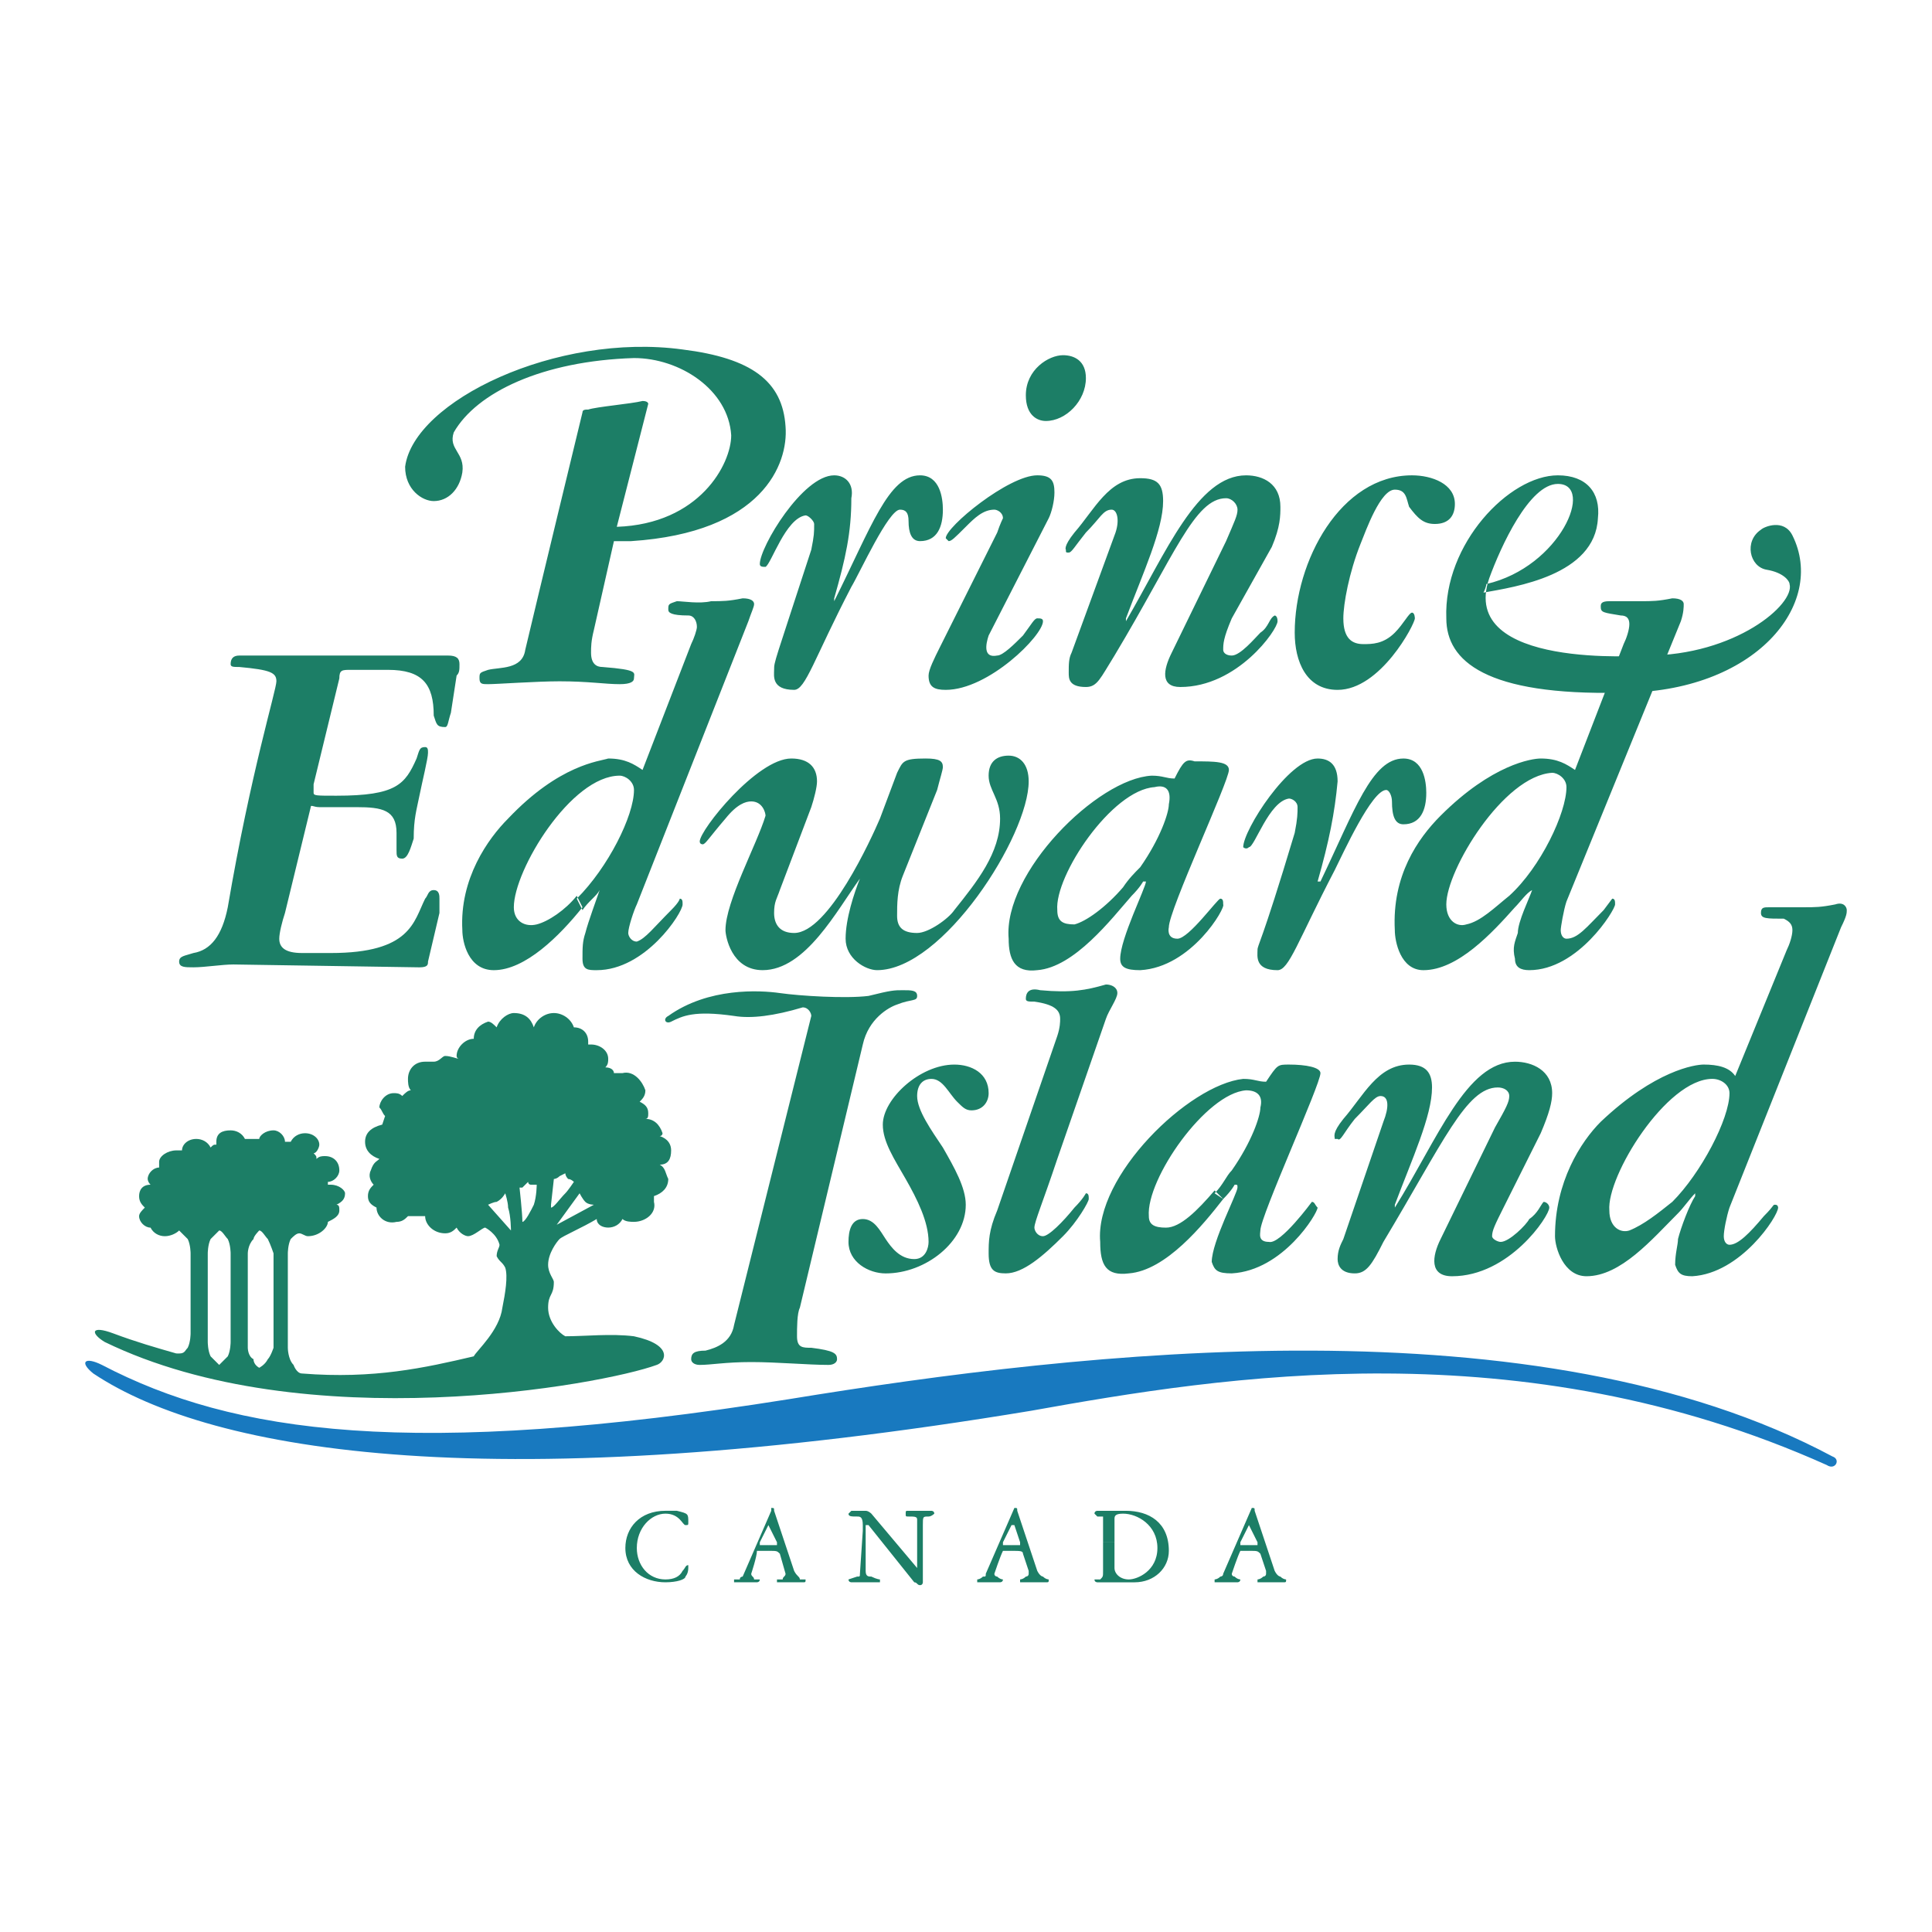
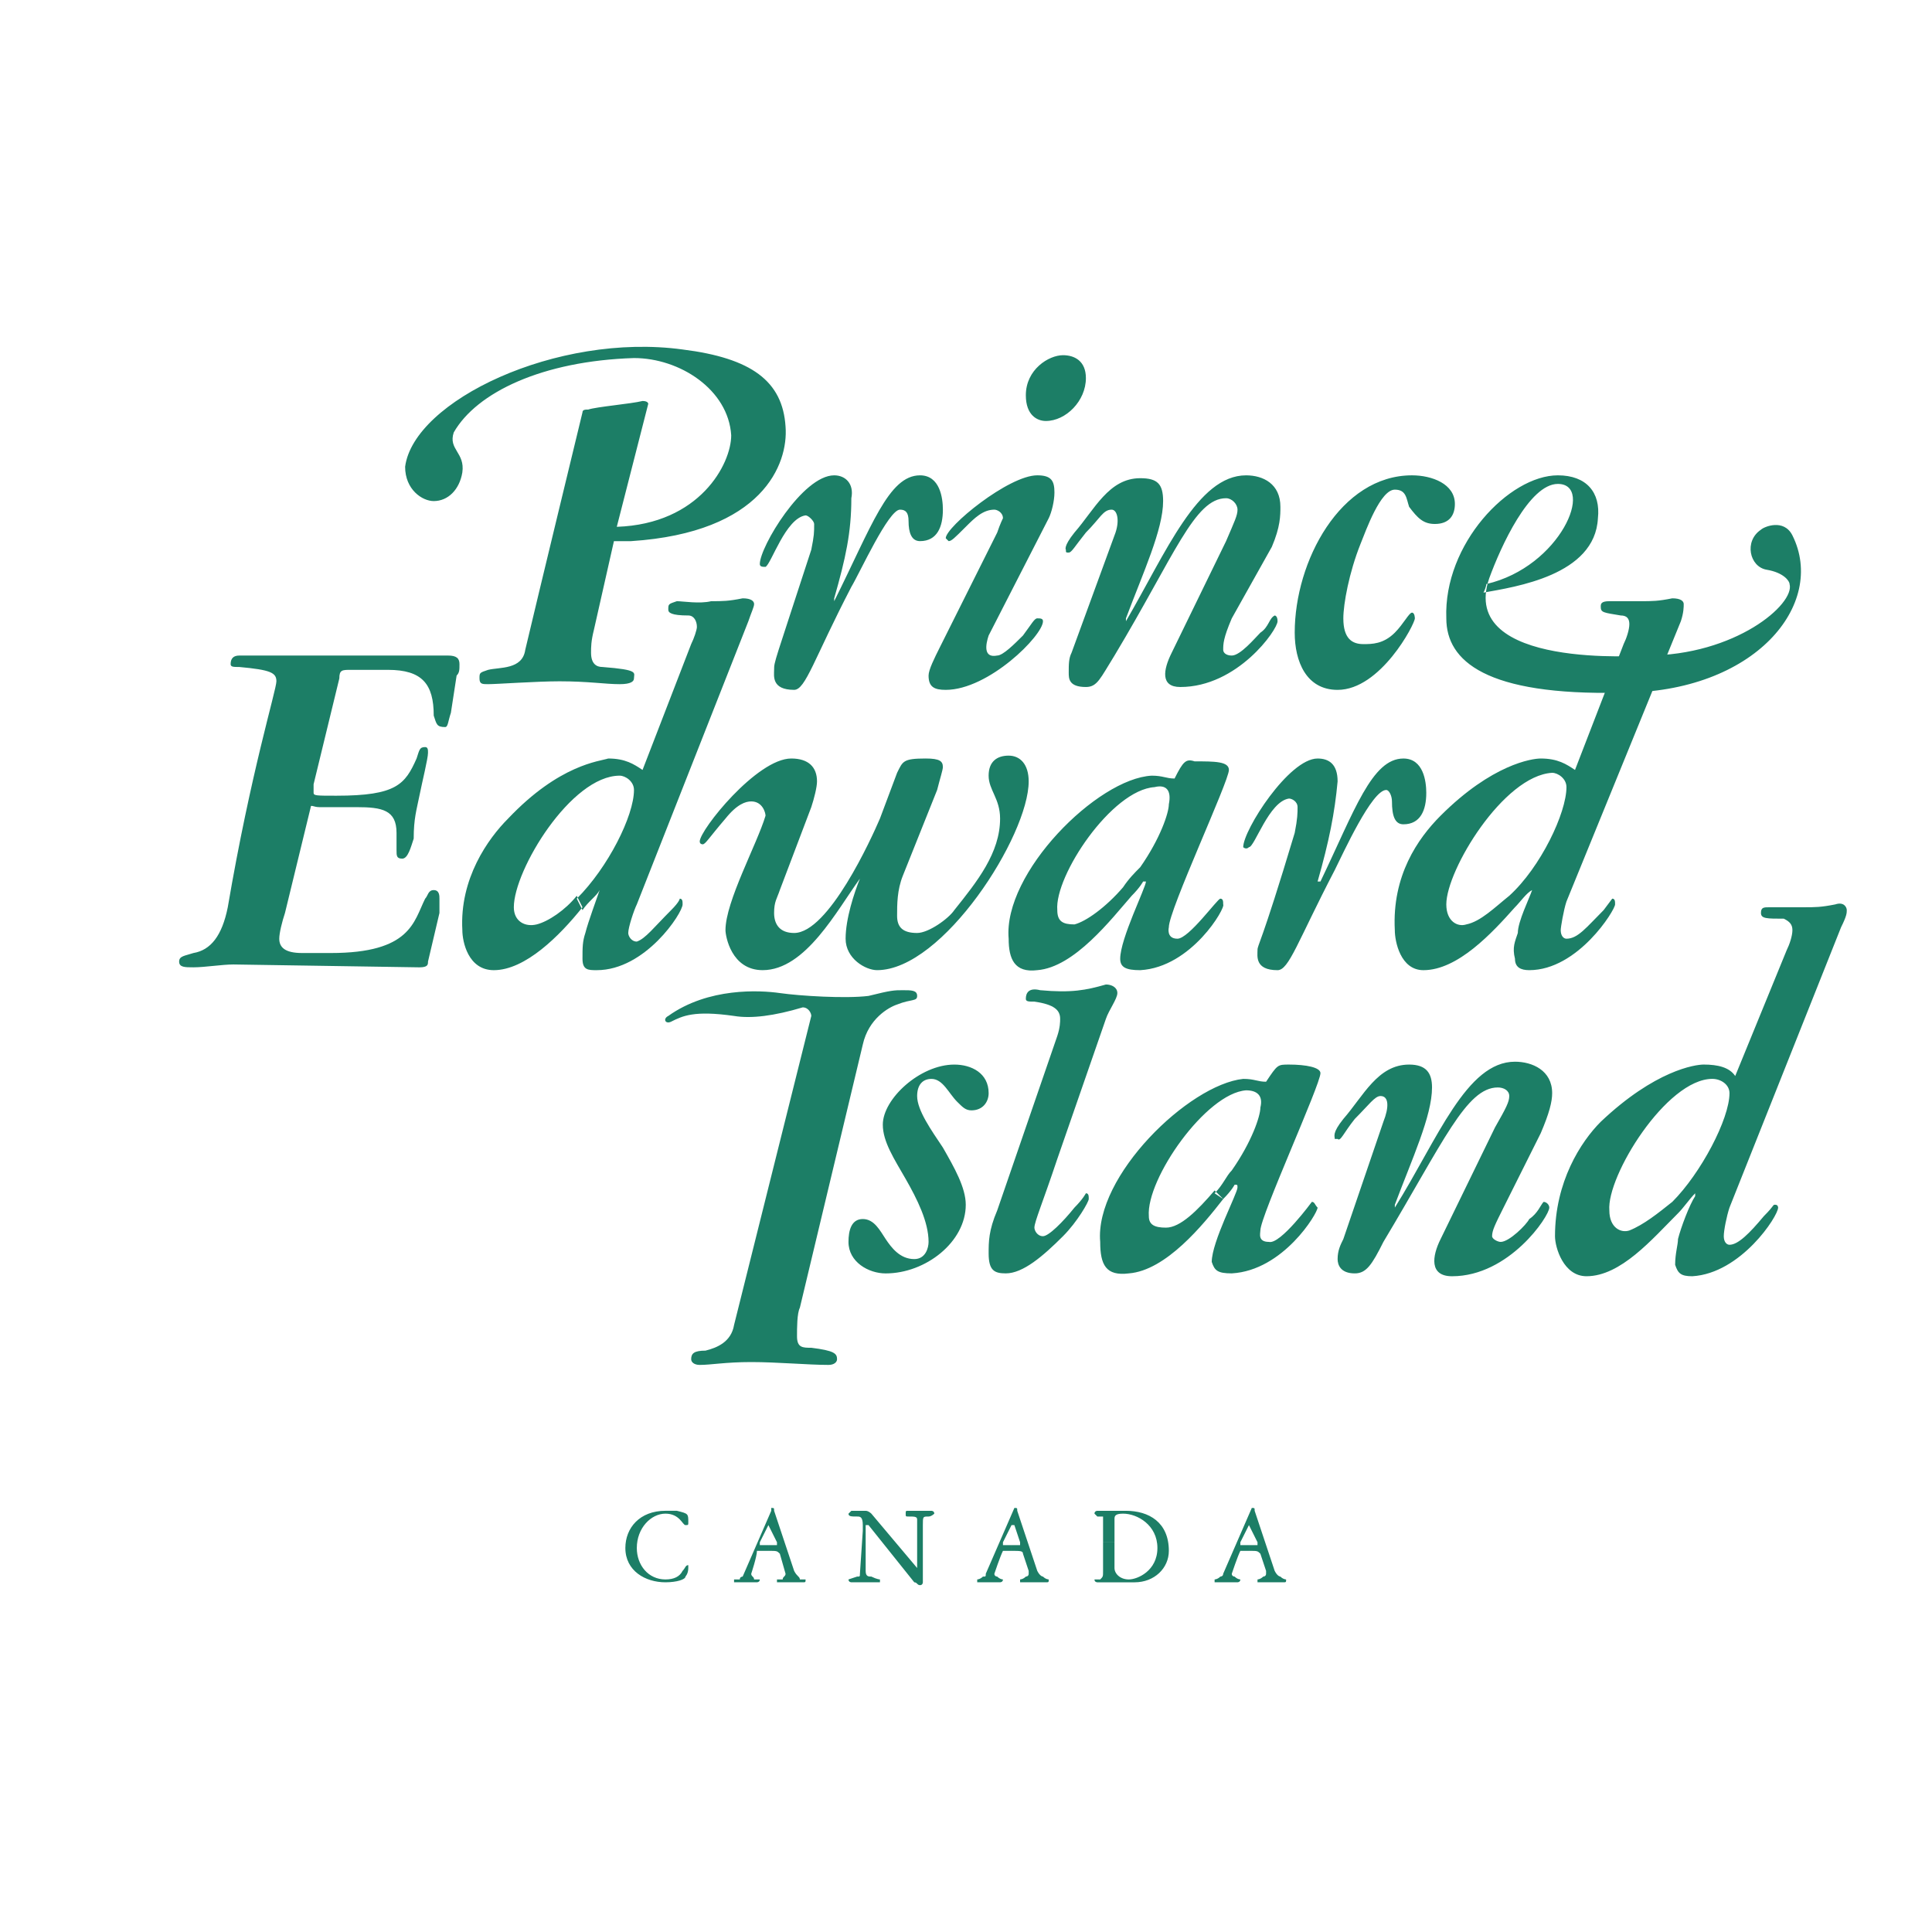
<svg xmlns="http://www.w3.org/2000/svg" width="2500" height="2500" viewBox="0 0 192.756 192.756">
  <g fill-rule="evenodd" clip-rule="evenodd">
    <path fill="#fff" d="M0 0h192.756v192.756H0V0z" />
    <path d="M76.663 154.158h.856v-.287l-.856-1.711-.856 1.711v.287h.856v.57h-1.142c0 .57-.571 2.283-.571 2.283 0 .285.286.285.286.57h.57c0 .285-.285.285-.285.285h-2.284v-.285h.571c0-.285.286-.285.286-.285l2.854-6.564v-.285c.285 0 .285 0 .285.285l1.998 5.994c.285.57.57.57.57.855h.571c0 .285 0 .285-.286.285h-2.568v-.285h.571c0-.285.285-.285.285-.57l-.57-1.998c-.286-.285-.286-.285-1.142-.285v-.57h.001zM66.389 150.732h1.141c1.142.285 1.142.285 1.142 1.143 0 .285 0 .285-.285.285s-.571-1.143-1.998-1.143-2.854 1.428-2.854 3.426c0 1.711 1.142 3.139 2.854 3.139.856 0 1.427-.285 1.712-.855.285-.287.285-.572.57-.572v.285c0 .572-.285.857-.285.857 0 .285-.856.57-1.998.57-1.998 0-3.996-1.141-3.996-3.424.001-1.998 1.428-3.711 3.997-3.711zM91.502 151.588c0-.285-.285-.285-.856-.285-.285 0-.285 0-.285-.285s0-.285.285-.285h2.284s.285 0 .285.285c0 0-.285.285-.57.285-.571 0-.571 0-.571.857v5.707s0 .285-.285.285-.285-.285-.57-.285l-4.566-5.707h-.285v4.566c0 .57.285.57.57.57.571.285.856.285.856.285v.285H84.94s-.286 0-.286-.285l.856-.285c.285 0 .285 0 .285-.285l.286-4.281v-.57c0-.857-.286-.857-.571-.857-.571 0-.856 0-.856-.285l.286-.285h1.427c.285 0 .57.285.57.285l4.566 5.422v-4.852h-.001zM100.92 154.158h.855v-.287l-.57-1.711h-.285l-.855 1.711v.287h.855v.57h-.855c-.285.57-.857 2.283-.857 2.283 0 .285.285.285.285.285.287.285.572.285.572.285 0 .285-.285.285-.285.285h-2.283v-.285s.285 0 .57-.285c.285 0 .285 0 .285-.285l2.854-6.564c.285 0 .285 0 .285.285l1.998 5.994c.285.57.57.57.57.57.285.285.572.285.572.285 0 .285 0 .285-.287.285h-2.569v-.285s.287 0 .572-.285c0 0 .285 0 .285-.285v-.285l-.57-1.713c0-.285-.287-.285-1.143-.285v-.57h.001zM111.193 153.871v2.568c0 .572.57 1.143 1.428 1.143.855 0 2.854-.855 2.854-3.139s-1.998-3.426-3.424-3.426c-.857 0-.857.285-.857.57v2.284h-1.141v-2.568h-.57l-.287-.285c0-.285.287-.285.287-.285h2.854c2.283 0 4.279 1.143 4.279 3.996 0 1.711-1.426 3.139-3.424 3.139h-3.709s-.287 0-.287-.285h.572c.285-.285.285-.285.285-.855v-2.855h1.14v-.002zM124.607 154.158h.855v-.287l-.855-1.711-.857 1.711v.287h.857v.57h-.857c-.285.57-.855 2.283-.855 2.283 0 .285.285.285.285.285.285.285.57.285.57.285 0 .285-.285.285-.285.285h-2.284v-.285s.287 0 .572-.285c0 0 .285 0 .285-.285l2.854-6.564c.285 0 .285 0 .285.285l1.998 5.994c.285.57.57.57.57.57.285.285.57.285.57.285 0 .285 0 .285-.285.285h-2.569v-.285s.285 0 .57-.285c0 0 .285 0 .285-.285v-.285l-.57-1.713c-.285-.285-.285-.285-1.141-.285v-.57h.002zM80.943 101.361c0-.285-.285-.855-.856-.855-2.854.855-5.137 1.141-6.849.855-3.995-.57-5.137 0-6.278.57-.571.285-.856-.285-.285-.57 3.995-2.854 9.132-2.568 11.13-2.283 1.997.285 6.563.57 8.847.285 2.283-.57 2.568-.57 3.425-.57.856 0 1.427 0 1.427.57s-.571.285-1.998.857c-.856.285-2.854 1.426-3.424 3.994l-6.279 26.256c-.285.57-.285 1.998-.285 2.854 0 1.143.571 1.143 1.427 1.143 2.283.285 2.568.57 2.568 1.141 0 .285-.285.57-.855.57-1.998 0-5.137-.285-7.706-.285-2.569 0-3.996.285-5.137.285-.57 0-.856-.285-.856-.57 0-.57.286-.855 1.427-.855 1.141-.285 2.568-.857 2.854-2.568l7.703-30.824z" fill="#1c7e66" />
    <path d="M86.08 121.623c1.142 0 1.712 1.143 2.283 1.998s1.427 1.998 2.854 1.998c1.141 0 1.427-1.143 1.427-1.713 0-1.998-1.142-4.281-2.283-6.277-1.142-1.998-2.283-3.711-2.283-5.424 0-2.568 3.71-5.992 7.135-5.992 1.712 0 3.424.855 3.424 2.854 0 .857-.57 1.713-1.712 1.713-.57 0-.856-.285-1.427-.855-.856-.857-1.427-2.283-2.568-2.283-.856 0-1.427.57-1.427 1.711 0 1.428 1.427 3.426 2.568 5.137 1.142 1.998 2.283 3.996 2.283 5.709 0 3.709-3.996 6.85-7.991 6.85-1.712 0-3.71-1.143-3.71-3.141 0-1.142.285-2.285 1.427-2.285zM122.039 119.625c-1.998 2.57-5.709 7.135-9.418 7.422-2.283.285-2.854-.857-2.854-3.141-.572-6.562 8.846-15.695 14.268-16.266 1.143 0 1.428.285 2.283.285 1.143-1.713 1.143-1.713 2.283-1.713 1.713 0 3.141.285 3.141.855 0 1.143-5.994 14.27-5.994 15.697 0 .285-.285 1.141.855 1.141 1.143.285 4.281-3.994 4.281-3.994.285 0 .285.285.572.57 0 .57-3.426 6.277-8.562 6.564-1.426 0-1.713-.287-1.998-1.143 0-1.998 2.568-6.85 2.568-7.42 0-.285 0-.285-.285-.285.001.002-.284.573-1.14 1.428l-.857-.57c.857-.855 1.143-1.711 1.713-2.283 1.998-2.854 2.854-5.422 2.854-6.277.285-1.143-.285-1.713-1.426-1.713-3.996.285-9.988 8.848-9.703 12.557 0 .857.57 1.143 1.711 1.143 1.428 0 3.141-1.713 4.852-3.711l.856.854zM110.338 98.223c.57 0 1.141.285 1.141.855s-.855 1.713-1.141 2.568l-4.852 13.984c-1.428 4.281-2.283 6.277-2.283 6.85 0 .285.285.855.855.855.572 0 1.998-1.428 3.141-2.854.855-.857 1.141-1.428 1.141-1.428.285 0 .285.285.285.57 0 .287-1.141 2.283-2.568 3.711-1.998 1.998-3.994 3.711-5.707 3.711-1.143 0-1.713-.287-1.713-1.998 0-1.143 0-2.283.855-4.281l5.994-17.408c.285-.855.285-1.428.285-1.713 0-.855-.57-1.426-2.568-1.713-.57 0-.855 0-.855-.285 0-.57.285-1.141 1.426-.855 3.138.286 4.566.001 6.564-.569zM138.02 111.92l-3.994 11.701c-.285.57-.572 1.143-.572 1.998 0 .57.287 1.428 1.713 1.428 1.143 0 1.713-.857 2.854-3.141 5.994-9.988 8.277-15.41 11.416-15.41.57 0 1.141.285 1.141.855 0 .572-.285 1.143-1.426 3.141l-5.422 11.129c-.857 1.713-1.143 3.711 1.141 3.711 5.707 0 9.703-5.994 9.703-6.85 0-.285-.285-.57-.57-.57-.285.285-.57 1.141-1.428 1.711-.285.572-1.998 2.283-2.854 2.283-.285 0-.855-.285-.855-.57 0-.57.285-1.141 1.141-2.854l3.711-7.42c.855-1.998 1.141-3.139 1.141-3.996 0-2.283-1.998-3.139-3.709-3.139-4.852 0-7.707 7.705-11.986 14.555v-.285c1.711-4.566 3.709-8.848 3.709-11.701 0-1.428-.57-2.283-2.283-2.283-3.139 0-4.566 3.139-6.562 5.422-1.143 1.428-.857 1.713-.857 1.998h.285c.287.285.572-.57 1.713-1.998 1.428-1.426 1.998-2.283 2.568-2.283.852 0 .852 1.142.282 2.568zM176.547 90.517h3.424c1.143 0 1.713 0 3.141-.286.855-.286 1.141.286 1.141.571s0 .571-.57 1.712l-11.131 27.968c-.285.855-.57 2.283-.57 2.854s.285.855.57.855c.857 0 1.998-1.141 3.426-2.854 1.141-1.141.855-1.141 1.141-1.141s.285.285.285.285c0 .855-3.709 6.564-8.561 6.85-1.143 0-1.428-.285-1.713-1.143 0-1.141.285-1.998.285-2.568.285-1.141 1.143-3.424 1.713-4.281v-.285c-.57.57-1.143 1.428-1.713 1.998l-.57-1.141c2.854-2.855 5.707-8.277 5.707-10.846 0-.855-.855-1.426-1.711-1.426-4.566 0-10.561 9.703-10.275 13.127 0 1.713 1.143 2.283 1.998 1.998 1.428-.57 2.854-1.713 4.281-2.854l.57 1.141c-2.568 2.568-5.707 6.279-9.131 6.279-2.283 0-3.141-2.855-3.141-3.996 0-5.422 2.568-9.418 4.566-11.416 5.422-5.137 9.418-5.707 10.273-5.707 1.428 0 2.568.285 3.141 1.143l5.137-12.558c.285-.57.57-1.427.57-1.998s-.285-.856-.857-1.141c-1.711 0-2.281 0-2.281-.571-.001-.569.285-.569.855-.569zM64.676 40.29l-3.139 12.271c8.276-.285 11.416-6.278 11.416-9.132-.286-4.566-5.137-7.706-9.703-7.706-9.132.286-15.696 3.425-17.979 7.42-.571 1.712 1.142 1.998.856 3.996-.286 1.712-1.427 2.854-2.854 2.854-1.142 0-2.854-1.142-2.854-3.424.856-6.564 15.125-13.413 27.683-11.701 6.849.856 9.988 3.14 10.273 7.706.286 3.71-2.283 10.559-15.41 11.416h-1.713l-1.997 8.847c-.286 1.142-.286 1.712-.286 2.283 0 1.142.57 1.427 1.141 1.427 3.71.286 3.14.571 3.14 1.142 0 .286-.285.571-1.427.571-1.427 0-3.14-.286-5.993-.286-2.283 0-6.279.286-7.135.286-.571 0-.856 0-.856-.571s0-.571.856-.856c1.142-.286 3.424 0 3.71-1.998 1.142-4.851 5.708-23.687 5.708-23.687 0-.285.285-.285.57-.285.856-.285 4.281-.57 5.422-.856.571-.003.571.283.571.283zM140.873 47.424c1.998 0 4.281.856 4.281 2.854 0 1.142-.57 1.998-1.998 1.998-1.141 0-1.711-.571-2.568-1.712-.285-.856-.285-1.712-1.426-1.712-1.428 0-2.854 3.996-3.426 5.422-1.141 2.854-1.711 5.993-1.711 7.42 0 1.998.855 2.569 1.996 2.569.857 0 1.998 0 3.141-1.142.855-.856 1.426-1.998 1.711-1.998.287 0 .287.571.287.571 0 .571-3.426 7.135-7.707 7.135-3.139 0-4.279-2.854-4.279-5.708 0-7.136 4.566-15.697 11.699-15.697zM106.057 35.438c1.143 0 2.283.571 2.283 2.283 0 2.283-1.998 4.281-3.996 4.281-.855 0-1.996-.571-1.996-2.568 0-2.569 2.283-3.996 3.709-3.996zM161.707 69.113c-13.414.286-17.408-3.139-17.408-7.42-.285-7.42 6.277-14.269 11.129-14.269 2.855 0 4.281 1.712 3.996 4.281-.285 5.708-8.275 6.849-11.416 7.42.285-.571.285-.856.285-.856 7.42-1.712 10.846-9.988 7.135-9.988-2.854 0-5.707 6.278-6.848 9.417-3.141 9.132 15.41 7.705 15.695 7.705 8.848 0 14.84-5.137 14.27-7.134 0-.286-.572-1.142-2.283-1.427-1.713-.285-2.283-2.854-.57-3.995.285-.286 2.281-1.142 3.139.571 3.423 6.848-3.712 15.695-17.124 15.695zM98.637 63.405c-.285.856-.57 2.283.855 1.998.572 0 1.713-1.141 2.57-1.998.855-1.142 1.141-1.712 1.426-1.712s.57 0 .57.286c0 1.427-5.422 6.849-9.703 6.849-1.142 0-1.712-.286-1.712-1.427 0-.571.57-1.712 1.142-2.854l5.707-11.416c.287-.856.572-1.427.572-1.427 0-.571-.572-.856-.857-.856-1.141 0-1.996.856-2.853 1.712-1.142 1.142-1.427 1.427-1.712 1.427l-.286-.286c0-1.142 6.279-6.278 9.132-6.278 1.428 0 1.713.571 1.713 1.712 0 .856-.285 1.998-.57 2.568l-5.994 11.702zM76.377 56.556c.571-.285 1.998-4.852 3.996-5.137.285 0 .856.571.856.856 0 .856 0 1.142-.286 2.568-3.71 11.416-3.71 11.13-3.71 11.986 0 .571-.285 1.998 1.998 1.998 1.142 0 1.998-3.139 5.708-10.274.856-1.427 3.71-7.705 4.852-7.705.571 0 .856.285.856 1.142 0 1.141.286 1.998 1.142 1.998 1.712 0 2.283-1.427 2.283-3.139 0-1.142-.285-3.425-2.283-3.425-3.139 0-4.852 5.137-8.562 12.557v-.286c1.142-3.995 1.712-6.564 1.712-9.988.286-1.427-.571-2.283-1.712-2.283-3.139 0-7.42 7.135-7.42 8.847-.001.285.284.285.57.285zM111.193 53.417l-4.281 11.701c-.285.571-.285 1.142-.285 1.998 0 .571 0 1.427 1.713 1.427 1.143 0 1.428-.856 2.854-3.139 5.994-9.988 7.99-15.696 11.131-15.696.57 0 1.141.571 1.141 1.142s-.285 1.142-1.141 3.139l-5.422 11.13c-.857 1.712-1.143 3.424.855 3.424 5.707 0 9.703-5.708 9.703-6.563 0-.571-.285-.571-.285-.571-.572.285-.572 1.142-1.428 1.712-.57.571-1.998 2.283-2.854 2.283-.57 0-.855-.285-.855-.571 0-.57 0-1.141.855-3.139l3.996-7.134c.855-1.998.855-3.139.855-3.996 0-2.283-1.713-3.139-3.424-3.139-4.852 0-7.992 7.706-11.986 14.555v-.286c1.713-4.566 3.709-8.847 3.709-11.701 0-1.712-.57-2.283-2.283-2.283-3.139 0-4.566 3.139-6.562 5.422-1.143 1.427-.857 1.712-.857 1.712 0 .286 0 .286.285.286s.572-.571 1.713-1.998c1.428-1.427 1.713-2.283 2.568-2.283.571 0 .856 1.141.285 2.568zM23.296 96.225c-1.142 0-2.854.285-3.996.285-.856 0-1.427 0-1.427-.571 0-.57.571-.57 1.427-.856 1.712-.286 2.854-1.712 3.425-4.566 2.283-13.414 4.852-21.689 4.852-22.545 0-.856-.571-1.142-3.71-1.427-.57 0-.856 0-.856-.285 0-.571.286-.856.856-.856H44.7c.856 0 1.142.286 1.142.856s0 .856-.285 1.142l-.571 3.71c-.286.856-.286 1.427-.571 1.427-.856 0-.856-.285-1.142-1.142 0-3.139-1.142-4.566-4.566-4.566h-3.71c-.856 0-1.142 0-1.142.856l-2.568 10.559v.856c0 .286.285.286 2.283.286 5.993 0 6.849-1.142 7.991-3.71.286-.856.286-1.142.856-1.142.285 0 .285.286.285.571 0 .571-.571 2.854-.856 4.281-.286 1.427-.571 2.283-.571 4.28-.286.856-.571 1.998-1.142 1.998s-.571-.286-.571-.856v-1.712c0-2.283-1.427-2.569-3.995-2.569h-3.71c-.57 0-.856-.285-.856 0l-2.569 10.559c-.285.856-.57 1.998-.57 2.568 0 .856.57 1.427 2.283 1.427h2.854c7.991 0 8.276-3.139 9.418-5.422.285-.285.285-.856.856-.856s.571.571.571.856v1.427l-1.142 4.852c0 .286 0 .571-.856.571l-18.55-.286zM112.906 89.375c-1.998 2.283-5.707 7.134-9.418 7.419-2.283.285-2.854-1.141-2.854-3.139-.57-6.563 8.848-15.981 14.27-16.267 1.141 0 1.426.285 2.283.285.855-1.712 1.141-1.997 1.996-1.712 1.998 0 3.426 0 3.426.856 0 1.142-5.994 13.984-5.994 15.696 0 0-.285 1.142.857 1.142 1.141 0 3.996-3.995 4.281-3.995s.285.285.285.571c.285.286-3.141 6.278-8.277 6.563-1.426 0-1.998-.285-1.998-1.141 0-1.998 2.57-7.135 2.57-7.705h-.285c.001.001-.286.571-1.142 1.427l-.855-.856c.57-.856 1.141-1.427 1.711-1.998 1.998-2.854 2.854-5.422 2.854-6.278.287-1.427-.285-1.998-1.426-1.712-4.281.285-9.988 8.847-9.703 12.271 0 1.142.57 1.427 1.713 1.427 1.141-.285 3.139-1.712 4.852-3.71l.854.856zM72.381 92.8c0-2.854 3.14-8.561 3.996-11.416 0-.285-.286-1.427-1.427-1.427-.571 0-1.427.286-2.569 1.712-1.712 1.998-1.997 2.569-2.283 2.569 0 0-.286 0-.286-.286 0-1.142 5.708-8.276 9.133-8.276 1.712 0 2.568.855 2.568 2.283 0 .571-.286 1.712-.571 2.568l-3.139 8.276c-.286.856-.571 1.142-.571 2.283s.571 1.998 1.998 1.998c3.425 0 7.705-9.418 8.562-11.416l1.712-4.566c.571-1.141.571-1.426 2.854-1.426 1.427 0 1.712.285 1.712.855 0 .286-.285 1.142-.571 2.283l-3.424 8.562c-.571 1.427-.571 2.854-.571 3.996 0 1.141.571 1.712 1.998 1.712 1.142 0 3.139-1.427 3.71-2.283 2.284-2.854 4.567-5.708 4.567-9.132 0-1.998-1.143-2.854-1.143-4.281s.855-1.998 1.998-1.998c1.141 0 1.998.856 1.998 2.568 0 5.422-8.562 18.835-15.125 18.835-1.142 0-3.14-1.141-3.14-3.139 0-1.997.856-4.566 1.427-5.993-2.283 3.139-5.422 9.132-9.703 9.132-3.138.002-3.71-3.422-3.71-3.993zM124.607 84.523c.57 0 1.996-4.566 3.994-4.851.287 0 .857.285.857.856s0 1.142-.285 2.569c-3.426 11.415-3.711 11.13-3.711 11.7 0 .571-.285 1.998 1.998 1.998 1.141 0 1.998-2.854 5.707-9.988.857-1.713 3.711-7.991 5.137-7.991.285 0 .572.571.572 1.142 0 1.427.285 2.283 1.141 2.283 1.713 0 2.283-1.427 2.283-3.139 0-1.142-.285-3.424-2.283-3.424-3.139 0-4.852 5.137-8.275 12.271h-.285c1.141-3.996 1.711-6.85 1.996-9.989 0-1.712-.855-2.283-1.996-2.283-2.855 0-7.422 7.134-7.422 8.846 0 0 .287.286.572 0z" fill="#1c7e66" />
    <path d="M67.53 59.981c.571 0 2.283.285 3.425 0 1.142 0 1.712 0 3.14-.286.856 0 1.142.286 1.142.571s-.286.856-.571 1.712l-11.13 28.253c-.285.571-.856 2.283-.856 2.854 0 .285.286.856.856.856.856-.286 1.712-1.427 3.425-3.139.856-.856.856-1.142.856-1.142.286 0 .286.285.286.571 0 .856-3.71 6.563-8.562 6.563-.856 0-1.426 0-1.426-1.141 0-1.142 0-1.712.285-2.568.285-1.142 1.141-3.425 1.427-4.281-.286.571-1.142 1.142-1.712 1.998l-.571-1.142c3.14-3.139 5.708-8.276 5.708-10.845 0-.856-.856-1.427-1.427-1.427-4.852 0-10.56 9.418-10.56 13.128 0 1.427 1.142 1.997 2.283 1.712s2.854-1.427 3.995-2.854l.571 1.142c-2.283 2.854-5.708 6.278-8.847 6.278-2.568 0-3.139-2.854-3.139-3.995-.286-5.137 2.568-9.132 4.566-11.13 5.137-5.422 9.132-5.708 9.988-5.993 1.712 0 2.568.57 3.424 1.141l4.852-12.557c.286-.571.571-1.427.571-1.712 0-.571-.285-1.142-.856-1.142-1.712 0-1.997-.286-1.997-.571-.002-.569-.002-.569.854-.854zM160.564 59.981h3.141c1.141 0 1.711 0 3.139-.286.855 0 1.141.286 1.141.571s0 .856-.285 1.712l-11.414 27.967c-.285.856-.572 2.568-.572 2.854 0 .571.287.856.572.856 1.141 0 1.998-1.142 3.709-2.854l.857-1.142c.285 0 .285.285.285.571 0 .571-3.711 6.563-8.562 6.563-.855 0-1.426-.285-1.426-1.141-.287-1.142 0-1.712.285-2.568 0-1.142 1.141-3.425 1.426-4.281-.57.286-1.141 1.142-1.711 1.713l-.572-1.142c3.141-2.854 5.709-8.276 5.709-10.845 0-.856-.857-1.427-1.428-1.427-4.852.286-10.559 9.704-10.559 13.128 0 1.712 1.141 2.283 1.998 1.998 1.426-.285 2.854-1.712 4.279-2.854l.572 1.142c-2.283 2.568-5.709 6.278-9.133 6.278-2.283 0-2.854-2.854-2.854-3.995-.285-5.422 2.283-9.132 4.566-11.416 5.137-5.137 9.131-5.707 9.988-5.707 1.711 0 2.568.57 3.424 1.141l4.852-12.557c.285-.571.57-1.427.57-1.998s-.285-.856-.855-.856c-1.713-.286-1.998-.286-1.998-.856.001-.284.001-.569.856-.569z" fill="#1c7e66" />
-     <path d="M10.168 136.178c13.128 6.85 30.821 9.418 68.492 3.426 29.68-4.852 74.771-9.988 104.164 5.707.857.285.287 1.428-.57.855-30.535-13.697-60.215-8.846-79.336-5.422-53.367 8.848-81.62 4.281-93.606-3.709-1.427-1.142-.856-1.713.856-.857z" fill="#1879bf" />
-     <path d="M59.254 120.197l-3.71 1.998 2.283-3.141s.286.57.571.857c.285.286.856.286.856.286zm-4.281 0l.286-2.568s.285 0 .571-.285l.57-.287s0 .287.286.572c.285 0 .571.285.571.285s-.571.855-.856 1.141c-.57.57-1.141 1.428-1.427 1.428v-.286h-.001zm-2.854 1.711c0-.855-.285-3.424-.285-3.424h.285l.571-.57s0 .285.286.285h.571s0 1.141-.286 1.998c-.285.571-.856 1.711-1.142 1.711zm-3.424-1.711s.571-.285.856-.285c.571-.287.856-.857.856-.857s.286.857.286 1.428c.285.855.285 2.283.285 2.283l-2.283-2.569zm-26.826 15.981l.856-.855c.285-.57.285-1.428.285-1.428v-8.846s0-.857-.285-1.428c-.286-.285-.571-.855-.856-.855l-.856.855c-.285.57-.285 1.428-.285 1.428v8.846s0 .857.285 1.428l.856.855zm3.995.285s.571-.285.856-.855c.286-.285.571-1.141.571-1.141v-9.418s-.285-.857-.571-1.428c-.285-.285-.571-.855-.856-.855 0 0-.571.57-.571.855-.571.57-.571 1.428-.571 1.428v9.418s0 .855.571 1.141c0 .57.571.855.571.855zm-7.99-1.426c.571 0 .571-.285.856-.57.286-.572.286-1.428.286-1.428v-7.99s0-.857-.286-1.428l-.856-.855c-.286.285-.856.57-1.427.57s-1.141-.285-1.427-.855c-.571 0-1.142-.572-1.142-1.143 0-.285.286-.57.571-.855-.285-.285-.571-.57-.571-1.143 0-.57.286-1.141 1.142-1.141-.285-.285-.285-.57-.285-.57 0-.572.571-1.143 1.141-1.143v-.57c0-.57.856-1.141 1.712-1.141h.571c0-.572.571-1.143 1.427-1.143.571 0 1.142.285 1.427.855.286-.285.286-.285.571-.285v-.285c0-.855.571-1.141 1.427-1.141.571 0 1.142.285 1.427.855h1.427c0-.285.571-.855 1.427-.855.571 0 1.141.57 1.141 1.141h.571c.285-.57.856-.855 1.427-.855.856 0 1.427.57 1.427 1.141 0 .285-.285.857-.57.857.285.285.285.285.285.57.285-.285.57-.285.856-.285.856 0 1.427.57 1.427 1.426 0 .572-.571 1.143-1.142 1.143v.285h.285c.856 0 1.427.57 1.427.855 0 .57-.286.857-.856 1.143.286 0 .286.285.286.57 0 .57-.571.855-1.142 1.141 0 .572-.856 1.428-1.998 1.428-.286 0-.571-.285-.856-.285-.285 0-.571.285-.856.57-.286.57-.286 1.428-.286 1.428v9.418s0 1.141.571 1.711c0 0 .286.857.856.857 7.134.57 12.271-.572 17.123-1.713.285-.57 2.568-2.568 2.854-4.852.286-1.428.571-3.139.286-3.996-.286-.57-.571-.57-.856-1.141 0-.57.286-.857.286-1.143-.286-1.141-1.427-1.711-1.427-1.711-.285 0-1.141.855-1.712.855-.286 0-.856-.285-1.142-.855-.286.285-.571.57-1.142.57-1.142 0-1.998-.855-1.998-1.713h-1.712c-.286.285-.571.57-1.142.57-1.142.287-1.998-.57-1.998-1.426-.571-.285-.856-.57-.856-1.143 0-.57.286-.855.571-1.141-.285-.285-.571-.855-.285-1.428.285-.855.571-.855.856-1.141-.856-.285-1.427-.855-1.427-1.713 0-.855.571-1.426 1.712-1.713l.285-.855c-.285-.285-.285-.57-.571-.855 0-.57.571-1.428 1.427-1.428.285 0 .57 0 .856.285.285-.285.571-.57.856-.57-.285-.285-.285-.855-.285-1.141 0-.857.571-1.713 1.712-1.713h.856c.571 0 .856-.57 1.142-.57.571 0 1.142.285 1.427.285-.285 0-.285-.285-.285-.285 0-.857.856-1.713 1.712-1.713 0-.855.571-1.428 1.427-1.713.285 0 .571.285.856.572.286-.857 1.142-1.428 1.712-1.428 1.142 0 1.712.57 1.998 1.428.286-.857 1.142-1.428 1.998-1.428s1.712.57 1.998 1.428c.856 0 1.427.57 1.427 1.426v.285h.286c.856 0 1.712.57 1.712 1.428 0 .285 0 .57-.286.855.571 0 .856.285.856.57h.856c1.142-.285 1.998.857 2.283 1.713 0 .57-.286.855-.571 1.143.571.285.856.57.856 1.141 0 .285 0 .57-.285.57.856 0 1.427.57 1.712 1.428 0 0 0 .285-.285.285.856.285 1.142.855 1.142 1.428 0 .855-.285 1.426-1.142 1.426.571.285.571.855.856 1.428 0 .855-.571 1.426-1.427 1.711v.572c.286 1.141-.856 1.996-1.998 1.996-.285 0-.856 0-1.142-.285-.285.572-.856.857-1.427.857-.571 0-1.142-.285-1.142-.857-1.426.857-3.424 1.713-3.709 1.998-.286.285-1.142 1.428-1.142 2.568 0 .857.571 1.428.571 1.713 0 1.426-.571 1.141-.571 2.568 0 1.426 1.142 2.568 1.712 2.854 1.998 0 4.566-.285 6.85 0 3.995.855 3.139 2.568 2.283 2.854-5.423 1.998-35.103 7.42-55.079-2.283-1.427-.855-1.427-1.711.856-.855 2.283.855 4.281 1.428 6.278 1.998l.287.002z" fill="#1c7e66" />
  </g>
</svg>